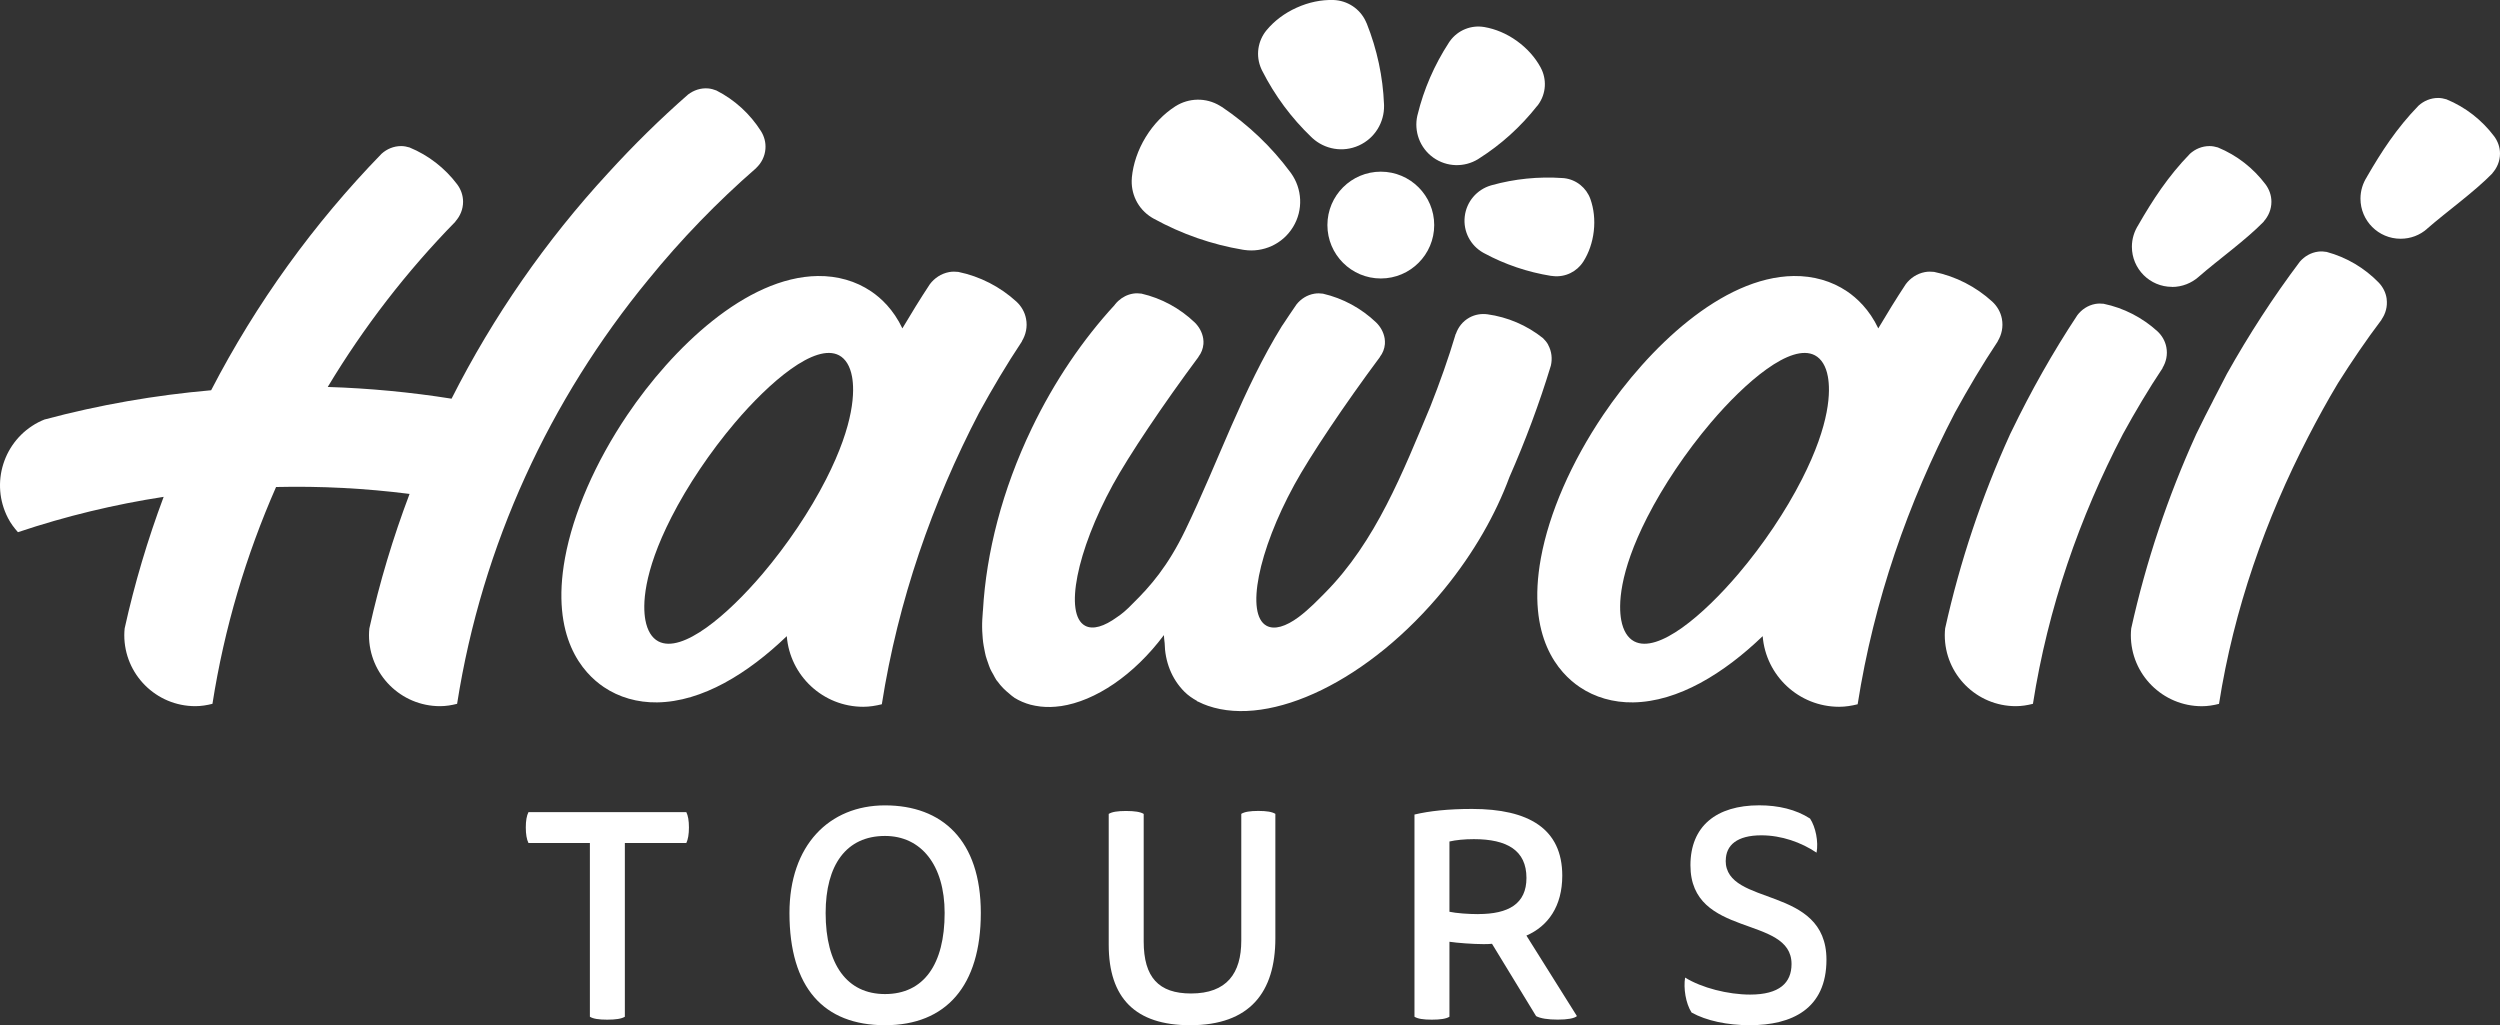
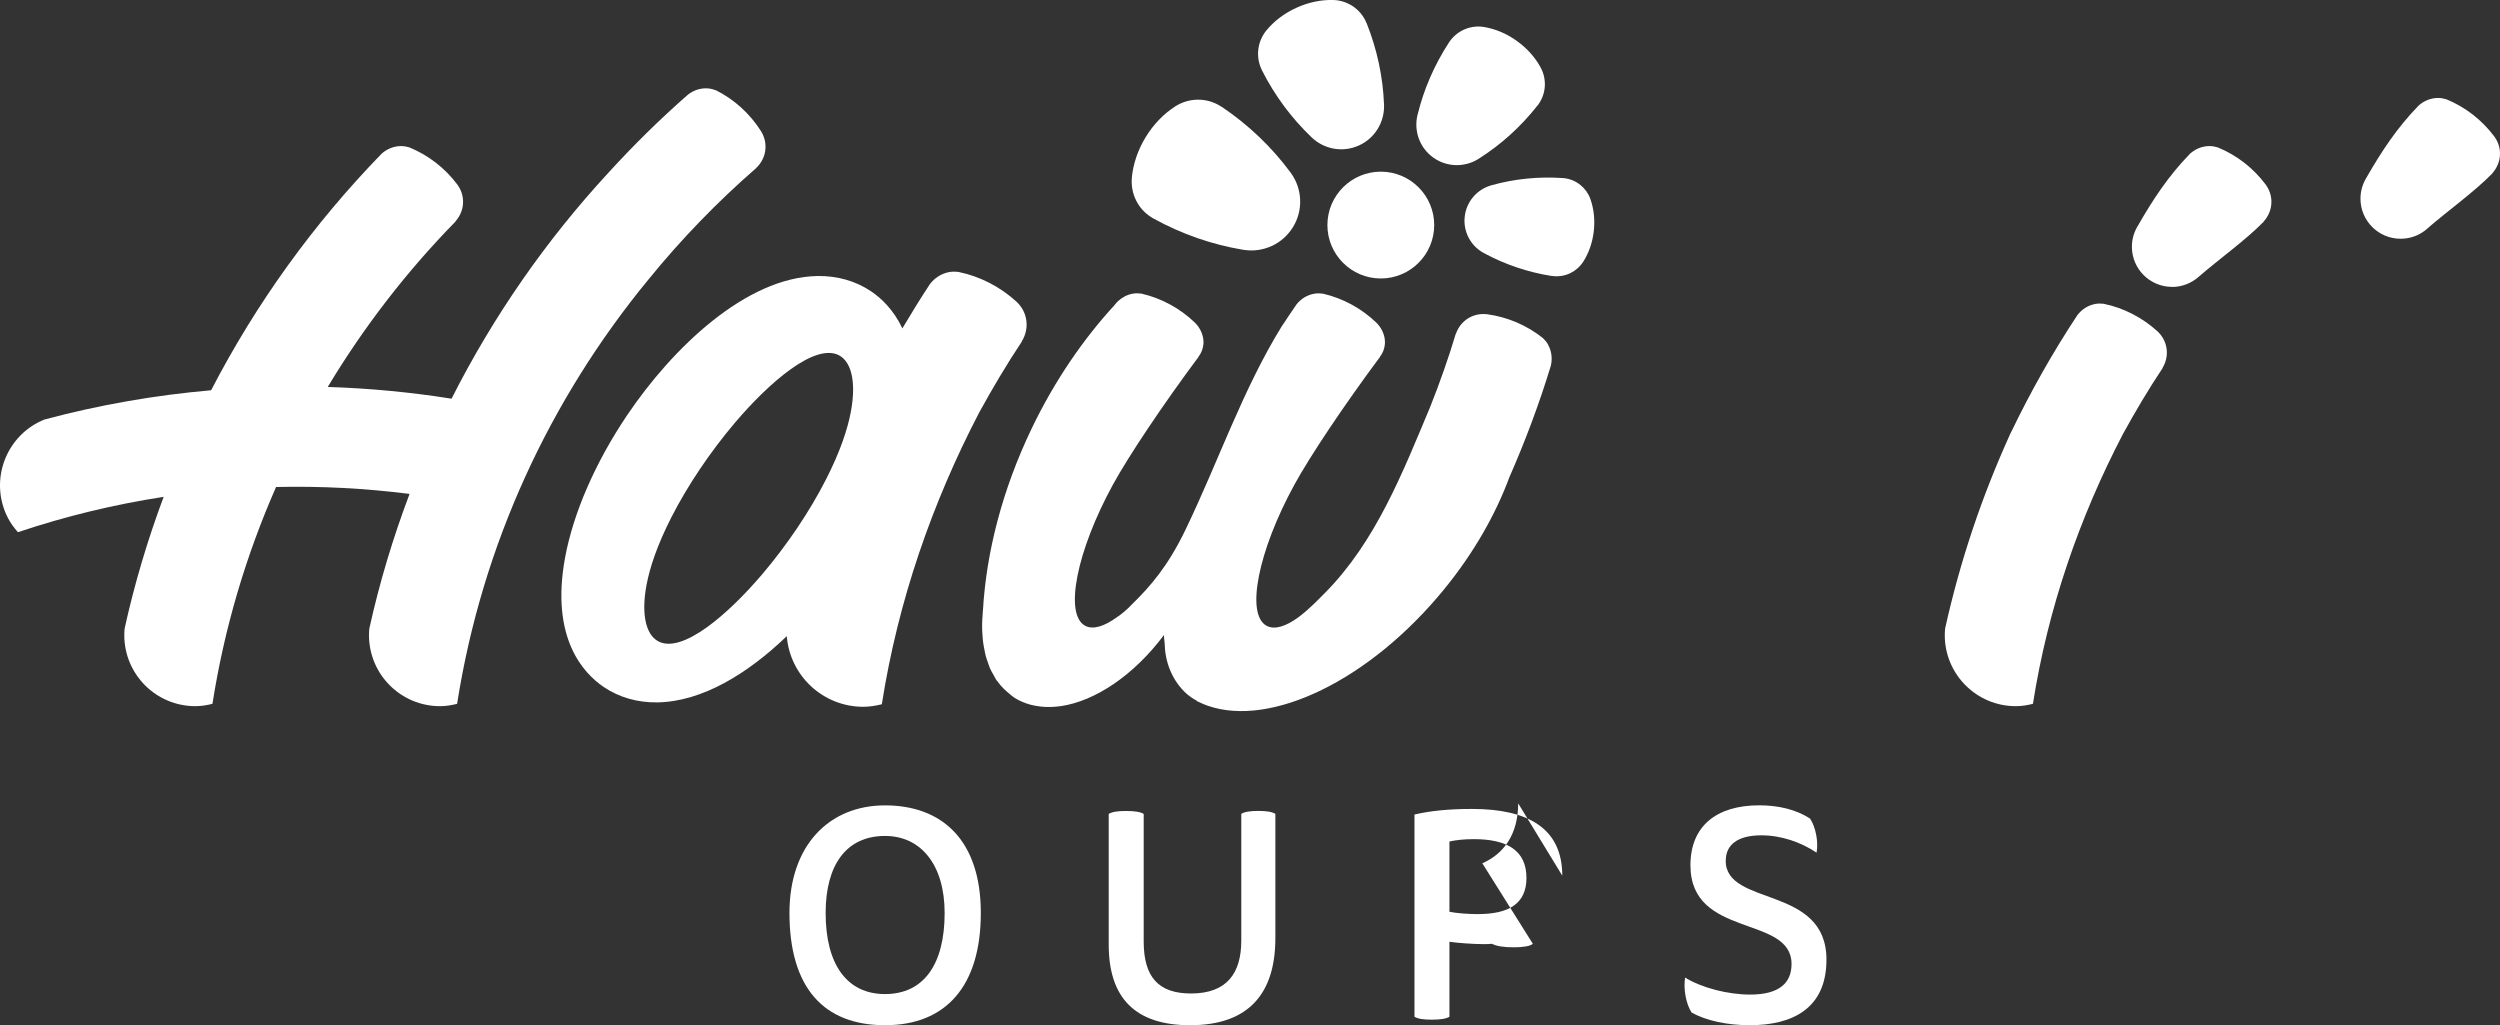
<svg xmlns="http://www.w3.org/2000/svg" id="Layer_1" viewBox="0 0 477.51 195.82">
  <rect x="0" y="0" width="477.51" height="195.82" fill="#333333" stroke="none" />
  <defs>
    <style>.cls-1{fill:#fff;}</style>
  </defs>
  <path class="cls-1" d="m414.86,54.81c1.94,0,3.74-.74,5.09-1.93.01,0-.04.01-.03.02,3.79-3.31,8.96-6.98,12.48-10.58,0,0-.02-.01-.02-.02.9-1,1.47-2.31,1.47-3.76,0-1.25-.43-2.38-1.11-3.31-2.34-3.11-5.47-5.57-9.12-7.07-.51-.15-1.03-.26-1.59-.26-1.44,0-2.74.57-3.73,1.46-4.21,4.33-7.13,8.86-9.85,13.57,0,0,0,0,.01,0-.79,1.21-1.26,2.65-1.26,4.2,0,4.23,3.43,7.66,7.66,7.66Z" />
  <path class="cls-1" d="m413.04,70.29c.7-1.15,1.02-2.54.74-3.97-.23-1.22-.86-2.26-1.71-3.05-2.88-2.61-6.41-4.45-10.28-5.25-.53-.06-1.06-.06-1.61.04-1.42.27-2.58,1.07-3.39,2.13-4.7,7.11-8.89,14.55-12.6,22.23l-.33.67v.02c-5.32,11.72-9.48,24.07-12.33,36.92-.04.42-.07.84-.07,1.28,0,7.5,6.08,13.57,13.57,13.57,1.13,0,2.21-.18,3.27-.45,2.87-18.32,8.91-35.65,17.19-51.53,2.36-4.3,4.86-8.52,7.58-12.6,0,0-.02,0-.02-.01Z" />
  <path class="cls-1" d="m168.43,134.53c3.1-19.8,9.64-38.53,18.58-55.7,2.55-4.65,5.25-9.21,8.19-13.63,0,0-.02-.01-.02-.02.76-1.24,1.1-2.75.8-4.29-.25-1.32-.93-2.44-1.85-3.29-3.11-2.83-6.93-4.81-11.11-5.67-.57-.06-1.15-.07-1.74.04-1.53.29-2.79,1.15-3.67,2.31-1.83,2.77-3.56,5.59-5.25,8.44-1.7-3.59-4.08-5.8-5.97-7.07-2.91-1.97-6.44-2.98-10.19-2.93-13.73.19-27.79,13.82-36.37,26.52-6.11,9.05-10.34,18.76-11.91,27.34-2.78,15.22,3.45,21.98,7.41,24.65,2.91,1.97,6.44,2.98,10.19,2.93,8.6-.12,17.33-5.51,24.76-12.65.6,7.55,6.91,13.49,14.61,13.49,1.22,0,2.39-.2,3.53-.48Zm-10.66-42.96c-3.09,6.07-7.4,12.47-12.12,18.04-6.64,7.81-15.34,15.3-19.91,12.89-1.25-.66-2.1-2.06-2.47-4.06-.5-2.72-.52-8.89,4.97-19.64,3.09-6.06,7.4-12.47,12.12-18.04,6.63-7.81,15.34-15.3,19.91-12.89,1.24.66,2.1,2.06,2.47,4.06.5,2.72.52,8.89-4.97,19.64Z" />
-   <path class="cls-1" d="m381.59,65.2s-.02-.01-.02-.02c.76-1.24,1.09-2.75.8-4.29-.25-1.32-.93-2.44-1.85-3.29-3.11-2.83-6.93-4.81-11.11-5.67-.57-.06-1.15-.07-1.74.04-1.53.29-2.79,1.15-3.66,2.31-1.83,2.77-3.56,5.59-5.25,8.44-1.7-3.59-4.09-5.8-5.97-7.07-2.91-1.97-6.44-2.98-10.19-2.93-13.73.19-27.79,13.82-36.37,26.52-6.11,9.05-10.34,18.76-11.91,27.34-2.78,15.22,3.45,21.98,7.41,24.65,2.91,1.97,6.44,2.98,10.19,2.93,8.6-.12,17.33-5.51,24.76-12.65.6,7.55,6.91,13.49,14.61,13.49,1.22,0,2.39-.2,3.53-.48,3.1-19.8,9.64-38.53,18.58-55.7,2.55-4.65,5.25-9.21,8.19-13.63Zm-37.43,26.37c-3.09,6.07-7.39,12.47-12.12,18.04-6.64,7.81-15.34,15.3-19.91,12.89-1.25-.66-2.1-2.06-2.47-4.06-.5-2.72-.52-8.89,4.97-19.64,3.09-6.06,7.4-12.47,12.12-18.04,6.63-7.81,15.34-15.3,19.91-12.89,1.24.66,2.11,2.06,2.47,4.06.5,2.72.52,8.89-4.97,19.64Z" />
  <path class="cls-1" d="m477.51,29.35c0-1.25-.43-2.38-1.11-3.31-2.34-3.11-5.47-5.57-9.12-7.07-.51-.15-1.03-.26-1.59-.26-1.44,0-2.74.57-3.73,1.46-4.21,4.33-7.13,8.86-9.85,13.57,0,0,0,0,.01,0-.79,1.21-1.26,2.65-1.26,4.2,0,4.23,3.43,7.66,7.66,7.66,1.94,0,3.68-.69,5.03-1.87.01,0,.02-.04.03-.04,3.79-3.31,8.96-6.98,12.48-10.58,0,0-.01-.01-.02-.02.9-1,1.47-2.31,1.47-3.76Z" />
-   <path class="cls-1" d="m455.87,57.12c-.16-1.23-.72-2.3-1.52-3.14-2.71-2.79-6.13-4.83-9.94-5.86-.52-.09-1.06-.13-1.61-.06-1.43.18-2.64.91-3.52,1.92-5.12,6.81-9.76,13.98-13.93,21.42l-2.66,5.14h.01c-1.02,1.95-2.01,3.91-2.97,5.89l-.33.67v.02c-5.32,11.72-9.48,24.07-12.33,36.92-.04.42-.07.84-.07,1.28,0,7.5,6.08,13.57,13.57,13.57,1.13,0,2.21-.18,3.27-.45,2.84-18.12,8.9-35.25,17.03-50.99h0c1.8-3.49,3.69-6.93,5.7-10.28,2.62-4.15,5.37-8.21,8.33-12.12,0,0-.01,0-.02-.02.77-1.1,1.17-2.47.98-3.92Z" />
  <path class="cls-1" d="m144.46,32.1s-.01-.01-.02-.02c.98-.92,1.65-2.19,1.76-3.63.1-1.24-.23-2.4-.84-3.39-2.08-3.28-5.01-5.99-8.53-7.78-.49-.19-1.01-.34-1.56-.39-1.44-.12-2.77.35-3.84,1.16-5.38,4.71-10.47,9.73-15.29,15.02-11.85,12.85-21.93,27.34-29.89,43.08-7.81-1.24-15.71-1.99-23.65-2.24,6.89-11.47,15.09-22.08,24.4-31.59l-.02-.02c.9-1,1.47-2.31,1.47-3.76,0-1.25-.43-2.38-1.11-3.31-2.34-3.11-5.48-5.57-9.13-7.07-.51-.15-1.03-.26-1.59-.26-1.44,0-2.74.57-3.73,1.46-12.95,13.32-23.95,28.54-32.56,45.18-10.65.93-21.31,2.77-31.84,5.59-.39.16-.78.33-1.17.53-6.65,3.46-9.24,11.65-5.79,18.3.52,1.01,1.18,1.88,1.9,2.69,9.17-3.08,18.48-5.31,27.83-6.75-3.04,8.13-5.55,16.52-7.45,25.13-.04.42-.07.84-.07,1.28,0,7.5,6.08,13.57,13.57,13.57,1.13,0,2.21-.18,3.27-.45,2.27-14.5,6.42-28.37,12.15-41.41,8.55-.2,17.08.25,25.5,1.32-3.14,8.3-5.73,16.87-7.68,25.69-.04.42-.07.84-.07,1.28,0,7.5,6.08,13.57,13.57,13.57,1.13,0,2.21-.18,3.26-.45,4.78-30.48,17.77-58.22,36.55-81.05,6.24-7.68,13.15-14.82,20.59-21.29Z" />
-   <path class="cls-1" d="m100.94,155.12c-.34.67-.51,1.63-.51,2.92s.17,2.3.51,2.98h11.73v33.18c.62.39,1.68.56,3.31.56s2.75-.17,3.37-.56v-33.18h11.74c.33-.68.5-1.69.5-2.98s-.17-2.25-.5-2.92h-30.14Z" />
  <path class="cls-1" d="m169.04,153.83c-10.67,0-18.25,7.63-18.25,20.55,0,14.31,6.57,21.44,18.25,21.44s18.3-7.52,18.3-21.44-7.41-20.55-18.3-20.55Zm0,36.04c-7.24,0-11.34-5.61-11.34-15.49,0-9.15,3.93-14.71,11.34-14.71,6.9,0,11.39,5.56,11.39,14.71,0,9.82-3.99,15.49-11.39,15.49Z" />
  <path class="cls-1" d="m237.09,155.46v24.2c0,6.23-2.75,10.1-9.6,10.1-6.18,0-9.04-3.09-9.04-9.94v-24.36c-.62-.39-1.74-.56-3.37-.56s-2.69.17-3.31.56v24.98c0,10.16,5.05,15.38,15.55,15.38,11.4,0,16.28-6.29,16.28-16.62v-23.75c-.62-.39-1.68-.56-3.25-.56s-2.64.17-3.26.56Z" />
-   <path class="cls-1" d="m298.4,167.25c0-8.98-6.45-12.74-17.23-12.74-4.55,0-8.14.39-11,1.07v38.62c.62.39,1.68.56,3.31.56s2.75-.17,3.37-.56v-14.32c1.52.23,4.55.45,6.45.45.51,0,1.18,0,1.68-.06l8.42,13.81c.84.45,2.25.67,4.15.67,1.8,0,3.14-.22,3.65-.67l-9.65-15.38c4.15-1.8,6.85-5.61,6.85-11.45Zm-16.05,7.35c-1.85,0-4.21-.17-5.5-.45v-13.42c1.23-.28,2.81-.45,4.66-.45,6.34,0,10.05,2.14,10.05,7.41,0,4.94-3.42,6.9-9.21,6.9Z" />
+   <path class="cls-1" d="m298.4,167.25c0-8.98-6.45-12.74-17.23-12.74-4.55,0-8.14.39-11,1.07v38.62c.62.39,1.68.56,3.31.56s2.75-.17,3.37-.56v-14.32c1.52.23,4.55.45,6.45.45.51,0,1.18,0,1.68-.06c.84.45,2.25.67,4.15.67,1.8,0,3.14-.22,3.65-.67l-9.65-15.38c4.15-1.8,6.85-5.61,6.85-11.45Zm-16.05,7.35c-1.85,0-4.21-.17-5.5-.45v-13.42c1.23-.28,2.81-.45,4.66-.45,6.34,0,10.05,2.14,10.05,7.41,0,4.94-3.42,6.9-9.21,6.9Z" />
  <path class="cls-1" d="m329.63,164.38c0-2.97,2.19-4.83,6.79-4.83,3.87,0,7.63,1.35,10.55,3.31.39-2.08-.17-4.88-1.24-6.51-2.69-1.74-6.06-2.53-9.71-2.53-8.2,0-13.14,3.99-13.14,11.45,0,14.03,19.31,9.43,19.31,18.86,0,3.59-2.3,5.84-7.92,5.84-4.21,0-9.26-1.29-12.41-3.25-.33,2.02.11,4.94,1.24,6.68,2.81,1.57,6.85,2.42,11.11,2.42,8.02,0,14.65-3.09,14.65-12.52,0-14.31-19.25-10.05-19.25-18.92Z" />
  <path class="cls-1" d="m295.71,65.85c-.27-.49-.62-.9-1-1.27-3.09-2.46-6.76-4.02-10.61-4.55-1.15-.15-2.35.03-3.44.63-1.27.7-2.14,1.83-2.58,3.11-.01,0-.02,0-.03,0-1.4,4.7-3.05,9.32-4.85,13.88-5.23,12.47-10.39,25.79-20.15,35.62-1.2,1.2-2.95,3.06-5,4.59-2.47,1.83-4.65,2.48-6.14,1.66-4.01-2.19-1.62-14.25,5.32-26.94,3.05-5.57,9.62-15.36,16.37-24.43,0,0-.01-.01-.02-.01.53-.68.86-1.51.94-2.42.01-.34.02-.69-.04-1.05-.2-1.23-.81-2.28-1.64-3.09-2.81-2.68-6.31-4.6-10.15-5.49-.53-.07-1.06-.09-1.61,0-1.43.23-2.61,1.01-3.44,2.05-.92,1.32-1.8,2.66-2.69,4-.01,0-.03.05-.05.05-7.57,12.25-12.13,25.86-18.49,39.04-3.35,6.95-6.72,10.78-10.04,14.04-1.07,1.13-2.08,1.99-2.98,2.58-2.49,1.81-4.65,2.48-6.14,1.66-4.01-2.19-1.62-14.25,5.32-26.94,3.05-5.57,9.62-15.36,16.37-24.43,0,0-.01-.01-.02-.01.53-.68.86-1.51.94-2.42.02-.34.02-.69-.04-1.05-.2-1.23-.81-2.28-1.64-3.09-2.81-2.68-6.31-4.6-10.15-5.49-.53-.07-1.06-.09-1.61,0-1.1.18-2.05.69-2.81,1.38-.01.01-.02.02-.03.03-.21.2-.42.41-.6.64-.03.04-.05.08-.08.12-6.02,6.55-11.48,14.5-15.85,23.6-5.64,11.75-8.67,23.73-9.3,34.7,0,.06-.01.12-.02.18-.05.55-.09,1.09-.11,1.62-.02.48-.04.95-.03,1.41,0,.52.03,1.03.07,1.54.03.46.06.9.12,1.35.06.48.15.94.24,1.4.09.43.16.86.27,1.27.12.43.27.83.41,1.24.14.4.27.81.44,1.19.16.37.37.7.56,1.04.2.37.39.76.62,1.11.07.1.16.19.24.29.63.88,1.39,1.64,2.22,2.3.24.2.46.42.72.59.02.01.05.02.07.04.06.04.11.1.17.14.98.61,2.03,1.05,3.14,1.35.01,0,.02,0,.03.01.01,0,.02,0,.03,0,.53.14,1.07.23,1.62.3.07,0,.13.03.2.03.57.07,1.16.08,1.75.08.05,0,.1,0,.15,0,.62-.01,1.25-.07,1.89-.16.03,0,.05,0,.07,0,6.57-.97,13.95-5.89,19.69-13.57h0c.03.46.06.91.12,1.35,0,.05.02.09.02.14.06,3.53,1.3,6.85,3.79,9.34.69.69,1.51,1.25,2.39,1.74,0,.01-.02.03-.03.04.11.06.24.09.35.15.57.29,1.16.54,1.78.75,11.99,4.15,30.85-4.78,45.15-22.32,5.66-6.94,9.81-14.3,12.42-21.35,0,0,0,0,0,0,3.05-6.95,5.72-14.06,7.92-21.31.3-1.3.17-2.71-.52-3.97Z" />
  <path class="cls-1" d="m253.54,42.99c0-5.63,4.57-10.2,10.2-10.2s10.2,4.57,10.2,10.2-4.57,10.2-10.2,10.2-10.2-4.57-10.2-10.2Z" />
  <path class="cls-1" d="m233.34,20.41c-.1-.07-.2-.13-.3-.19-2.71-1.65-6-1.52-8.51.07h0s0,0-.01,0c-.02.01-.04.03-.06.04-2.14,1.38-4.11,3.37-5.63,5.86-1.52,2.49-2.39,5.15-2.64,7.68,0,.02,0,.05,0,.07,0,0,0,0,0,.02h0c-.27,2.96,1.11,5.95,3.82,7.6.1.06.21.12.31.18,0,0,0,0,0,0,5.45,3,11.18,4.97,17.02,5.95.11.02.22.04.33.05,0,0,0,0,0,0h0c3.58.52,7.29-1.08,9.3-4.37,2.01-3.28,1.74-7.32-.36-10.27h0s0,0,0,0c-.06-.09-.13-.18-.2-.27-3.53-4.75-7.91-8.96-13.06-12.43h0Z" />
  <path class="cls-1" d="m261.02,4.44c-.04-.1-.08-.19-.12-.29-1.14-2.53-3.6-4.06-6.2-4.15h-.01s-.04,0-.06,0c-2.23-.06-4.64.41-6.97,1.47-2.34,1.05-4.28,2.55-5.71,4.26-.01.02-.02.03-.04.05,0,0,0,0,0,0h0c-1.66,2.01-2.13,4.86-.99,7.39.04.1.09.19.13.28h0c2.46,4.86,5.65,9.12,9.4,12.71.07.07.14.14.21.2h0c2.34,2.15,5.82,2.82,8.89,1.43,3.07-1.39,4.87-4.44,4.81-7.62h0c0-.1,0-.2-.01-.29-.21-5.19-1.3-10.39-3.32-15.46h0Z" />
  <path class="cls-1" d="m293.64,20.21c.06-.08.12-.16.18-.24,1.54-2.14,1.63-4.88.46-7.05h0s0,0,0-.01c0-.02-.02-.03-.03-.05-1.01-1.86-2.54-3.61-4.51-5.03-1.97-1.42-4.12-2.3-6.2-2.66-.02,0-.04,0-.06-.01,0,0,0,0-.01,0h0c-2.43-.41-5,.56-6.54,2.7-.06.08-.12.16-.17.25,0,0,0,0,0,0-2.82,4.33-4.81,8.96-5.98,13.74-.02.09-.04.18-.07.27h0c-.65,2.94.45,6.11,3.04,7.97,2.6,1.86,5.96,1.89,8.53.33h0c.08-.05.16-.1.23-.15,4.16-2.64,7.91-6,11.11-10.06h0Z" />
  <path class="cls-1" d="m296.36,52.69c.09.01.18.03.27.04,2.37.27,4.58-.87,5.78-2.75h0s0,0,0,0c.01-.01.02-.03.03-.04,1.02-1.62,1.73-3.6,1.98-5.79.25-2.19,0-4.28-.63-6.08,0-.02-.01-.03-.02-.05,0,0,0,0,0-.01h0c-.75-2.1-2.65-3.71-5.02-3.98-.09-.01-.18-.02-.27-.02h0c-4.67-.32-9.21.16-13.51,1.35-.08.02-.16.04-.24.07,0,0,0,0,0,0h0c-2.61.78-4.63,3.05-4.96,5.93-.33,2.88,1.13,5.55,3.5,6.89h0c.07.04.15.08.22.12,3.92,2.12,8.24,3.6,12.86,4.34,0,0,0,0,0,0Z" />
</svg>